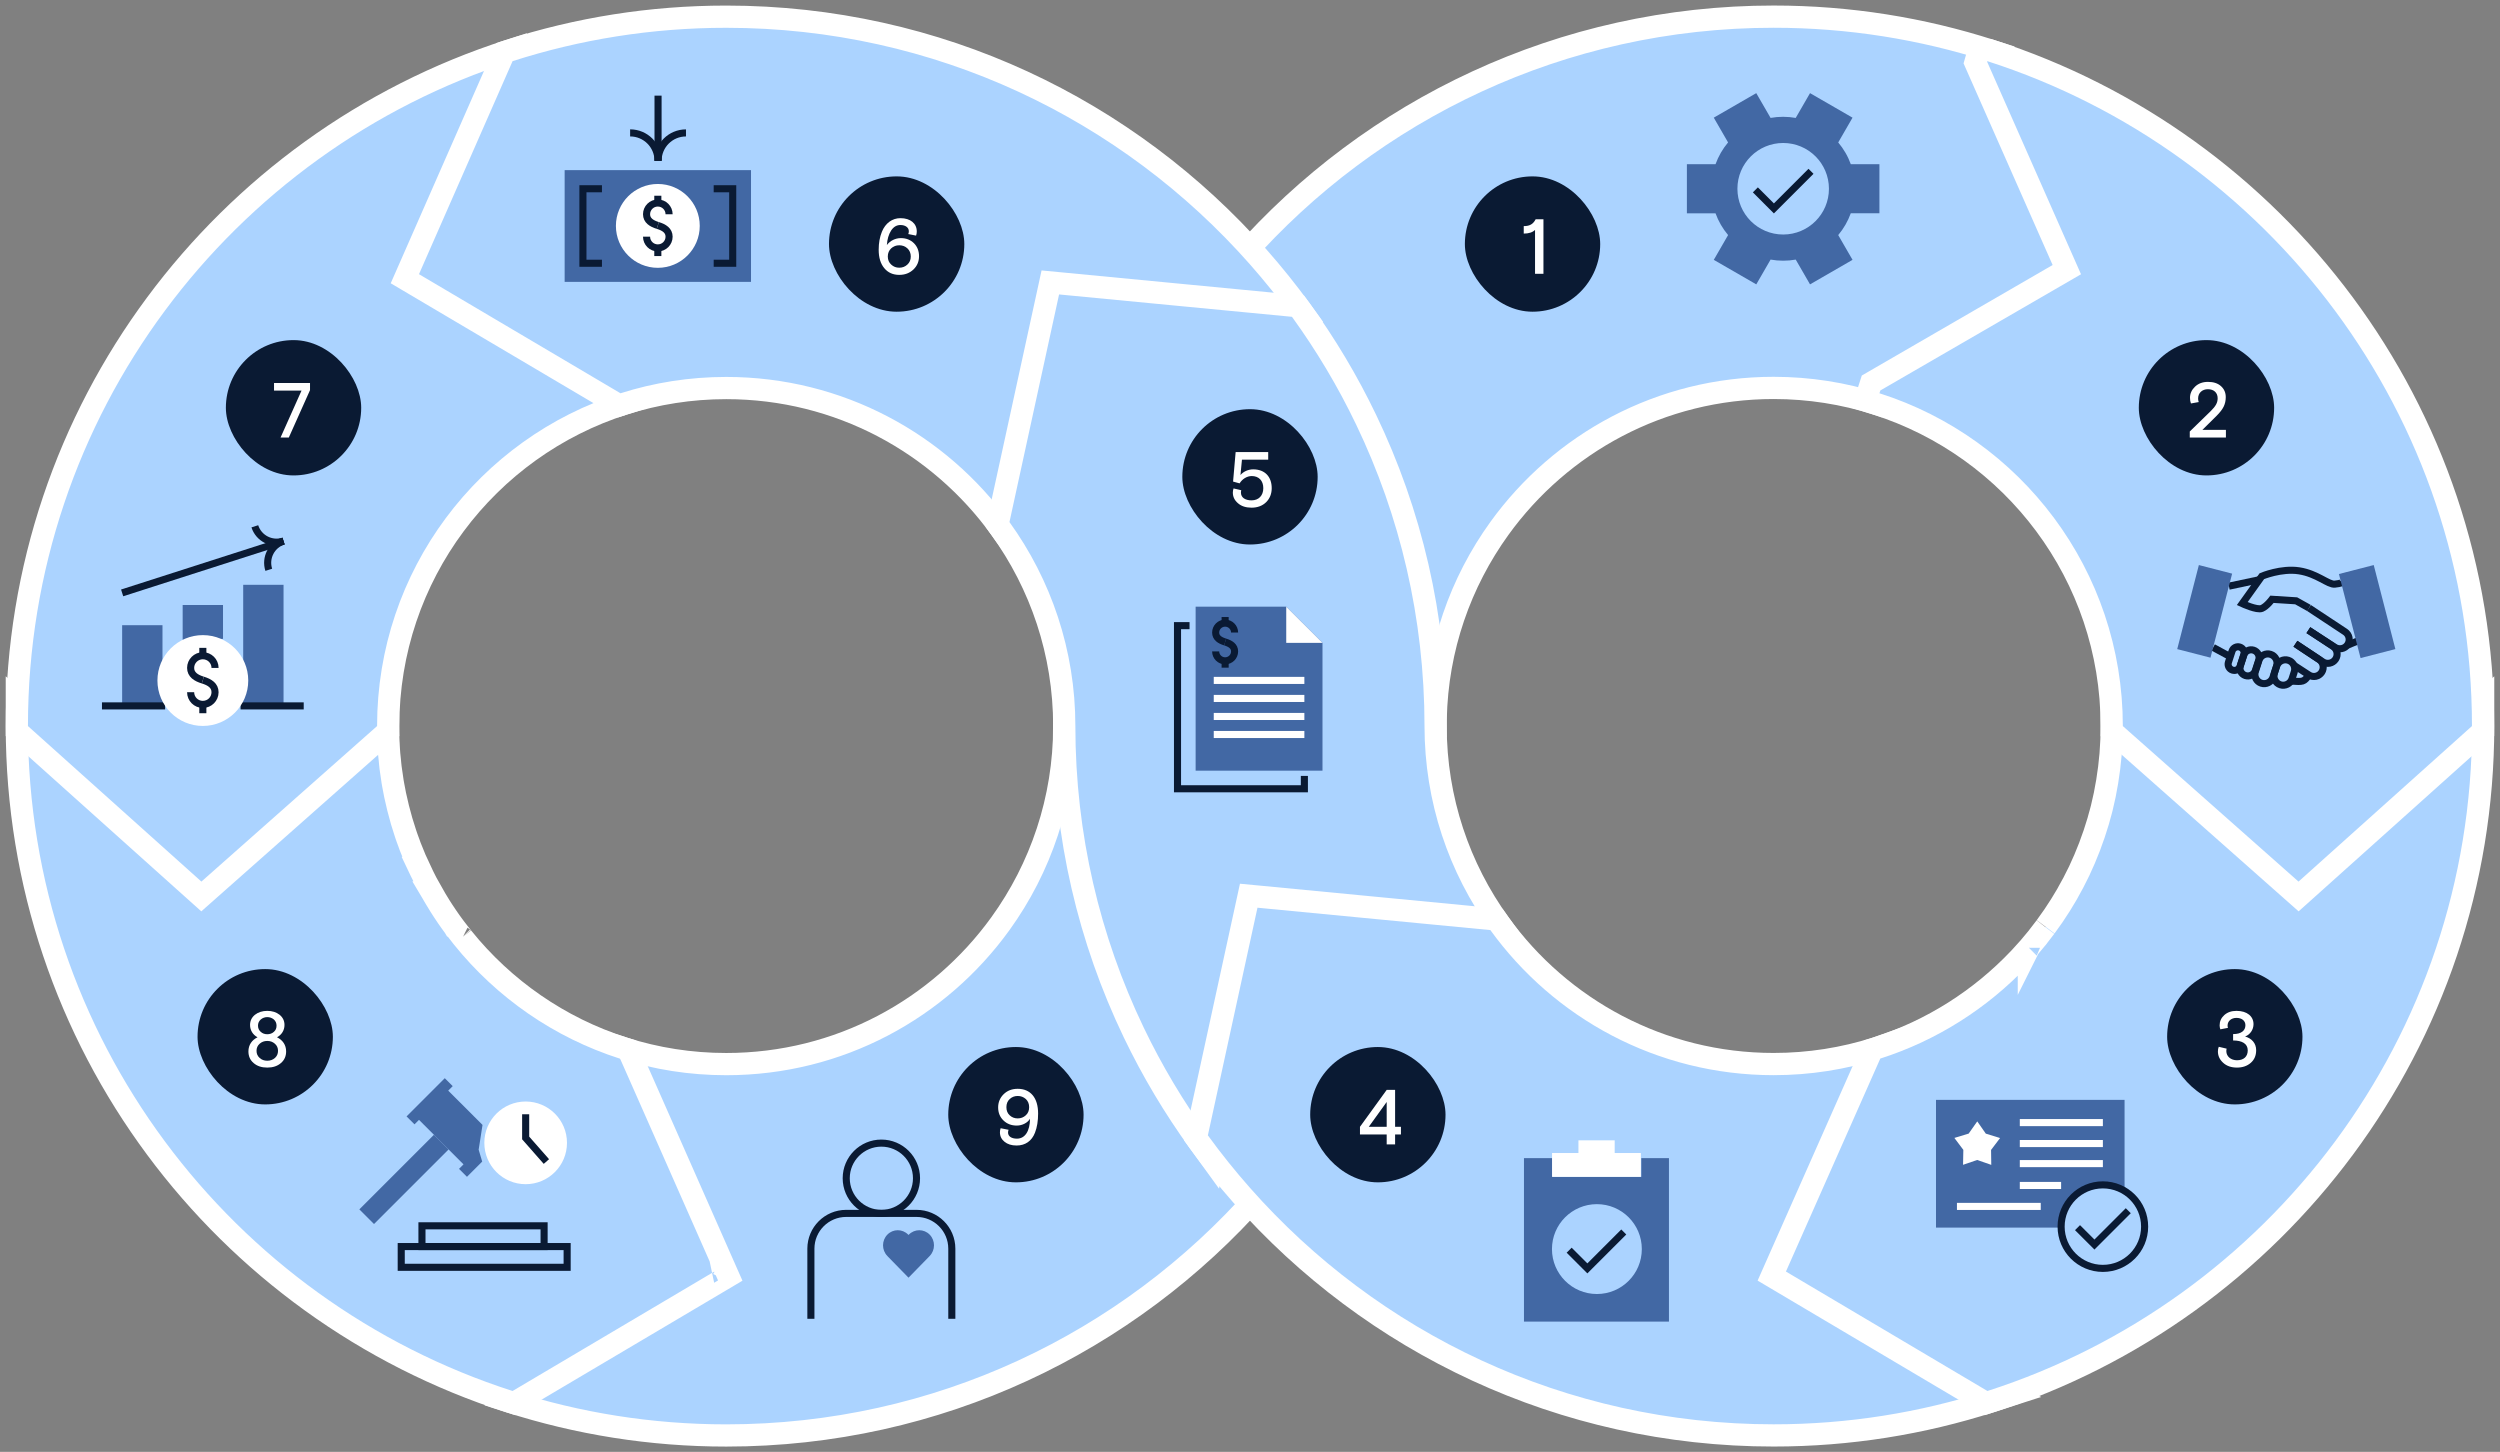
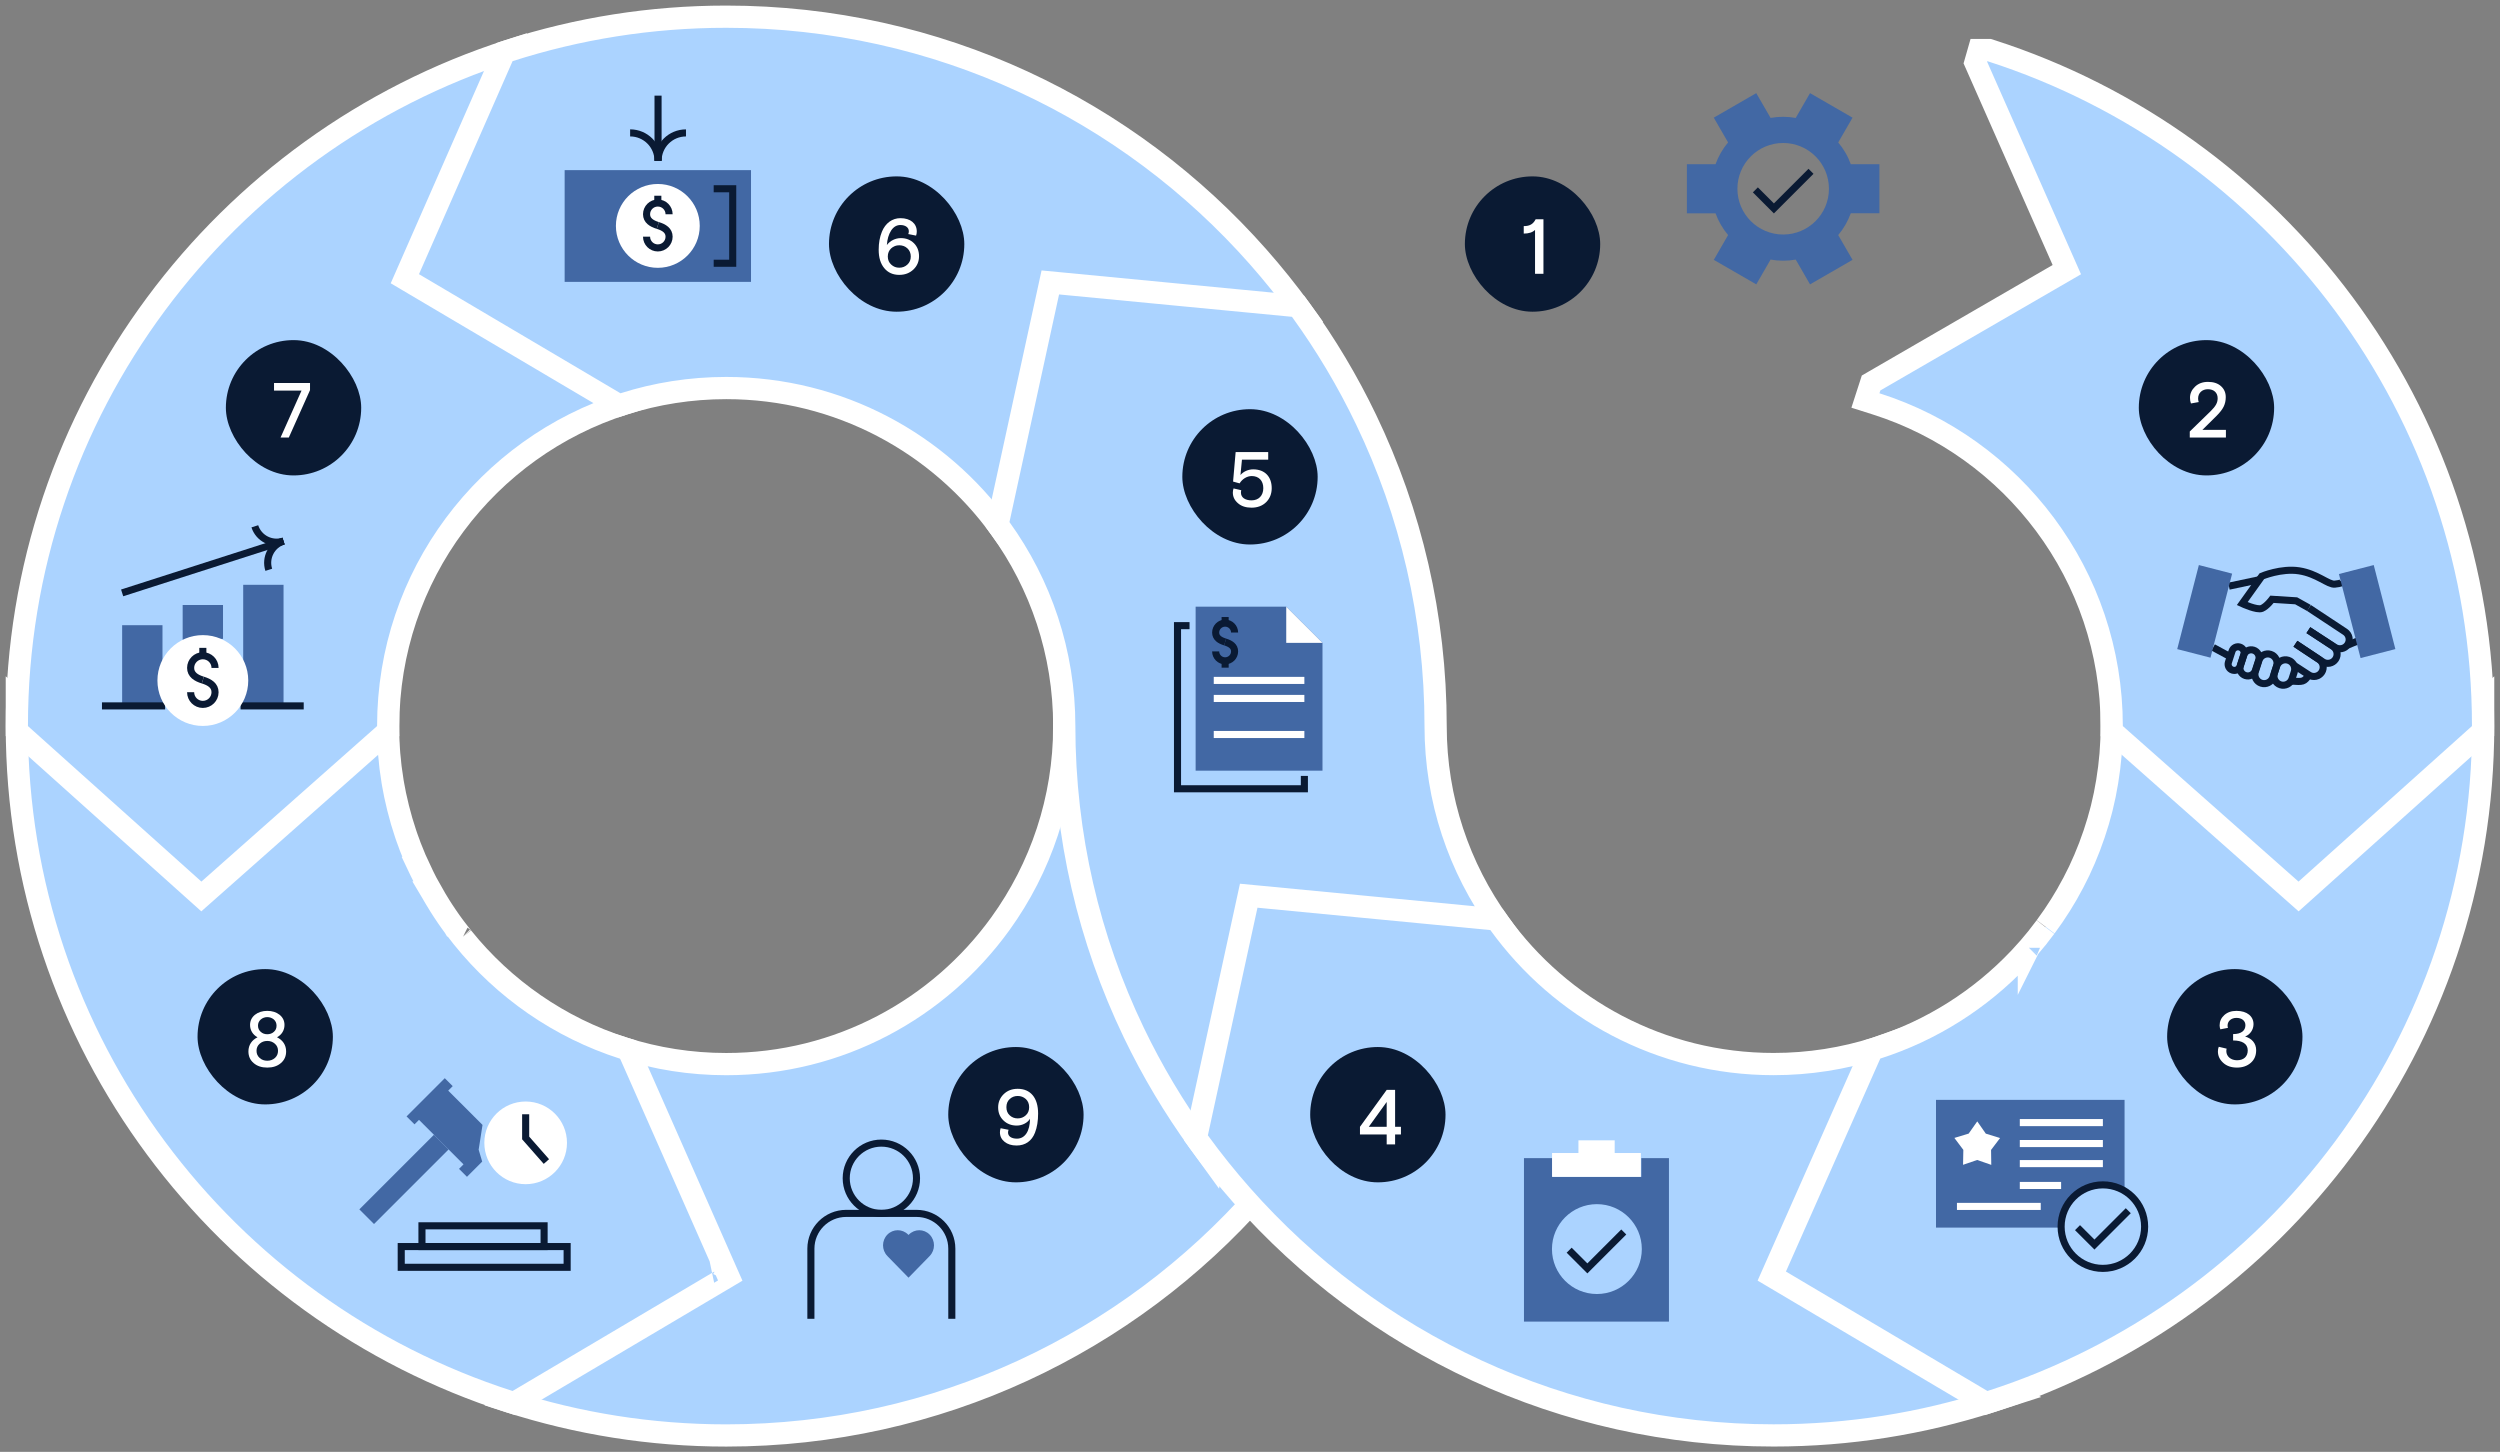
<svg xmlns="http://www.w3.org/2000/svg" width="353" height="205" viewBox="0 0 353 205" fill="none">
  <rect x="0" y="0" width="353" height="205" fill="#808080" stroke="none" />
  <path d="M153.41 102.521C153.41 117.533 156.83 131.745 162.915 144.429L163.069 144.75V144.757C165.564 149.905 168.499 154.807 171.827 159.402L172.518 160.343C174.142 162.527 175.863 164.64 177.668 166.686L178.583 167.724L177.667 168.762C159.318 189.558 132.47 202.687 102.55 202.688C91.861 202.688 81.559 201.006 71.899 197.901L70.402 197.42L70.888 195.924L71.033 195.474L71.219 194.901L71.739 194.6L98.841 178.901L86.16 150.202L85.915 149.647L86.107 149.072L86.125 149.018L86.614 147.55L88.089 148.019C92.648 149.468 97.503 150.251 102.543 150.251C118.486 150.251 132.592 142.429 141.264 130.416C146.927 122.566 150.273 112.94 150.273 102.521H153.41Z" fill="#ABD3FF" stroke="white" stroke-width="3.138" stroke-miterlimit="10" />
  <path d="M4.994 101.354L28.425 122.373L51.869 101.354L52.315 100.953H54.795V102.521C54.795 102.856 54.798 103.188 54.805 103.518L54.836 104.503L54.837 104.512V104.521C54.842 104.671 54.852 104.82 54.864 105L54.866 105.016V105.031C54.879 105.283 54.891 105.527 54.904 105.766L54.954 106.472V106.475L55.043 107.313L55.044 107.324C55.064 107.531 55.08 107.717 55.097 107.895L55.153 108.413L55.155 108.423C55.176 108.595 55.198 108.743 55.223 108.901L55.304 109.442L55.305 109.451C55.347 109.766 55.388 110.06 55.434 110.352L55.527 110.88C55.56 111.053 55.596 111.235 55.634 111.434C55.665 111.587 55.693 111.738 55.717 111.869C55.741 112.005 55.762 112.121 55.785 112.234C55.862 112.608 55.938 112.888 56.039 113.334L56.213 114.092L56.216 114.102L56.218 114.111C56.307 114.48 56.41 114.831 56.527 115.255L56.532 115.27L56.535 115.284C56.597 115.526 56.653 115.739 56.712 115.943C56.833 116.34 56.96 116.739 57.089 117.138L57.196 117.479C57.229 117.585 57.256 117.671 57.283 117.752L57.287 117.765C57.351 117.961 57.419 118.156 57.491 118.355L57.722 118.98L57.73 119.002L57.909 119.504L57.913 119.514L57.917 119.524C58.077 119.942 58.25 120.357 58.433 120.796L58.544 121.069C58.577 121.153 58.602 121.217 58.627 121.276C58.813 121.707 59.006 122.132 59.204 122.551H59.203C59.268 122.687 59.38 122.942 59.406 122.999C59.61 123.429 59.827 123.859 60.056 124.298L60.159 124.5L60.232 124.645V124.646C60.47 125.097 60.722 125.548 60.985 126.009H60.984C61.028 126.083 61.065 126.149 61.084 126.186C61.111 126.235 61.116 126.248 61.12 126.254L61.136 126.279C61.269 126.511 61.405 126.74 61.545 126.972L61.976 127.676L61.995 127.707C62.041 127.786 62.068 127.832 62.091 127.868L62.095 127.875C62.245 128.114 62.399 128.352 62.554 128.589L63.024 129.292L63.042 129.318L63.06 129.346C63.076 129.372 63.085 129.387 63.093 129.399C63.094 129.402 63.096 129.404 63.097 129.405L63.105 129.417L63.113 129.429C63.276 129.665 63.44 129.901 63.607 130.135L64.114 130.83L64.138 130.862L64.145 130.874C64.147 130.875 64.148 130.877 64.149 130.879C64.155 130.887 64.169 130.905 64.183 130.924C64.186 130.929 64.19 130.934 64.194 130.94C64.551 131.414 64.905 131.876 65.266 132.322L65.278 132.335L65.331 132.401C71.137 139.616 78.993 145.108 88.012 147.988L88.684 148.203L88.9 148.694C88.911 148.708 88.92 148.716 88.924 148.722C88.936 148.743 88.954 148.776 88.96 148.788C88.97 148.808 88.977 148.824 88.98 148.829C88.986 148.842 88.992 148.855 88.996 148.864C89.005 148.884 89.016 148.909 89.029 148.938C89.056 148.998 89.095 149.085 89.144 149.195C89.243 149.417 89.387 149.742 89.569 150.153C89.934 150.976 90.453 152.151 91.076 153.561C92.322 156.379 93.982 160.137 95.641 163.894C95.859 164.388 96.077 164.883 96.295 165.376L97.106 167.214C98.247 169.798 99.328 172.244 100.202 174.226C100.824 175.634 101.341 176.808 101.704 177.63C101.885 178.041 102.028 178.364 102.125 178.584C102.173 178.694 102.211 178.778 102.236 178.835C102.249 178.863 102.258 178.885 102.265 178.899C102.268 178.907 102.271 178.912 102.272 178.916C102.273 178.918 102.273 178.919 102.273 178.92L102.274 178.921C102.275 178.921 102.274 178.921 100.839 179.555L102.274 178.922L102.837 180.195L101.639 180.905L73.173 197.758L72.566 198.117L71.894 197.901C31.57 184.955 2.378 147.154 2.378 102.521V99.007L4.994 101.354ZM65.305 132.37C65.31 132.376 65.314 132.383 65.315 132.384L65.314 132.382L65.305 132.37Z" fill="#ABD3FF" stroke="white" stroke-width="3.138" stroke-miterlimit="10" />
  <path d="M73.862 8.14L73.904 8.268L74.097 8.844L73.851 9.398L61.164 38.062L88.279 53.79L88.804 54.094L88.987 54.672L89.109 55.056L89.584 56.551L88.089 57.025C68.794 63.154 54.813 81.206 54.813 102.522V103.229L54.284 103.696L29.477 125.656L28.431 126.582L27.39 125.649L2.899 103.69L2.378 103.223V102.522C2.378 57.89 31.57 20.088 71.894 7.142L73.371 6.668L73.862 8.14Z" fill="#ABD3FF" stroke="white" stroke-width="3.138" stroke-miterlimit="10" />
-   <path d="M250.433 2.351C261.121 2.351 271.423 4.031 281.082 7.136L282.528 7.601L282.241 8.6L295.269 38.067L295.833 39.344L294.632 40.053L266.166 56.863L265.562 57.22L264.894 57.007C260.334 55.558 255.479 54.775 250.439 54.774C234.496 54.774 220.39 62.596 211.719 74.609C206.232 82.214 202.92 91.485 202.719 101.529L202.709 102.504H199.571C199.571 87.493 196.152 73.282 190.067 60.598L189.588 59.613C187.164 54.708 184.338 50.032 181.154 45.635V45.634C179.329 43.115 177.377 40.69 175.314 38.352L174.399 37.315L175.314 36.276C193.663 15.479 220.512 2.351 250.433 2.351Z" fill="#ABD3FF" stroke="white" stroke-width="3.138" stroke-miterlimit="10" />
  <path d="M102.544 2.356C132.471 2.356 159.319 15.491 177.668 36.288C179.786 38.691 181.809 41.201 183.696 43.807L184.617 45.078L183.345 45.998L182.949 46.284L182.462 46.637L181.864 46.573L150.774 43.275L144.069 74.044L143.321 77.477L141.265 74.628C132.593 62.614 118.487 54.792 102.544 54.792C97.504 54.792 92.649 55.576 88.09 57.025L87.421 57.237L86.816 56.881L58.363 40.065L57.165 39.356L57.725 38.083L70.939 8.005L71.222 7.357L71.894 7.142C81.56 4.037 91.855 2.356 102.544 2.356Z" fill="#ABD3FF" stroke="white" stroke-width="3.138" stroke-miterlimit="10" />
  <path d="M149.691 40.013L182.575 43.171L183.28 43.239L183.696 43.812C187.201 48.653 190.287 53.816 192.896 59.258H192.896C199.184 72.354 202.708 87.026 202.709 102.516C202.709 112.934 206.055 122.56 211.719 130.41L212.626 131.668L211.378 132.59L210.982 132.882L210.492 133.244L209.886 133.18L178.796 129.883L172.09 160.65L171.343 164.077L169.286 161.236C165.781 156.396 162.696 151.227 160.087 145.792C153.798 132.694 150.274 118.02 150.273 102.528C150.273 92.11 146.927 82.484 141.264 74.634L140.854 74.065L141.003 73.382L148.009 41.24L148.305 39.88L149.691 40.013Z" fill="#ABD3FF" stroke="white" stroke-width="3.138" stroke-miterlimit="10" />
  <path d="M177.706 126.607L210.59 129.766L211.297 129.834L211.712 130.409C220.383 142.423 234.489 150.245 250.433 150.245C255.471 150.245 260.324 149.461 264.882 148.013L264.943 147.991L268.372 146.781L266.9 150.106L254.146 178.903L281.401 195.052L284.401 196.829L281.082 197.896C271.417 201 261.121 202.682 250.433 202.682C220.506 202.682 193.658 189.552 175.309 168.749C173.19 166.346 171.168 163.836 169.28 161.23L168.868 160.662L169.018 159.977L176.023 127.835L176.319 126.475L177.706 126.607Z" fill="#ABD3FF" stroke="white" stroke-width="3.138" stroke-miterlimit="10" />
  <path d="M350.623 102.521C350.623 147.154 321.431 184.955 281.106 197.901L280.435 198.117L279.827 197.757L251.374 180.893L250.175 180.182L250.739 178.907L264.062 148.835L264.348 148.191L265.019 147.977C272.765 145.499 279.657 141.09 285.123 135.319L285.125 135.316L285.28 135.15C285.697 134.704 286.104 134.256 286.497 133.804L286.532 133.763C286.905 133.328 287.271 132.888 287.633 132.442C287.634 132.44 287.636 132.438 287.638 132.436C287.663 132.399 287.698 132.351 287.743 132.297C288.109 131.836 288.464 131.381 288.804 130.92L288.812 130.91C288.808 130.915 288.807 130.917 288.826 130.89C288.839 130.872 288.867 130.829 288.901 130.782C289.237 130.321 289.565 129.863 289.885 129.4L289.89 129.394C289.899 129.38 289.909 129.363 289.933 129.328C289.952 129.299 289.983 129.252 290.017 129.205C290.323 128.751 290.618 128.305 290.898 127.857C290.92 127.822 290.942 127.786 290.964 127.751C290.988 127.712 291.013 127.672 291.037 127.633L291.039 127.63C291.323 127.171 291.599 126.718 291.86 126.265C291.907 126.176 291.961 126.074 292.017 125.976L292.022 125.965C292.28 125.516 292.523 125.08 292.752 124.64L292.761 124.623L292.77 124.607C292.781 124.587 292.795 124.559 292.825 124.496C292.851 124.443 292.895 124.351 292.943 124.258C293.176 123.81 293.391 123.397 293.587 122.978C293.649 122.836 293.716 122.685 293.783 122.537C293.986 122.095 294.172 121.695 294.347 121.284C294.378 121.208 294.41 121.128 294.443 121.044C294.476 120.961 294.512 120.873 294.548 120.785L294.549 120.783C294.739 120.318 294.902 119.939 295.056 119.529C295.083 119.456 295.11 119.379 295.145 119.278C295.177 119.184 295.217 119.066 295.263 118.945C295.423 118.51 295.564 118.139 295.693 117.752C295.761 117.55 295.82 117.355 295.892 117.127L295.894 117.121C296.027 116.701 296.152 116.32 296.269 115.931C296.328 115.725 296.383 115.516 296.443 115.287L296.453 115.252C296.509 115.058 296.563 114.865 296.616 114.671L296.77 114.09C296.83 113.848 296.874 113.635 296.941 113.338C297.034 112.927 297.116 112.593 297.192 112.229C297.249 111.95 297.285 111.714 297.349 111.367L297.351 111.358C297.418 111.003 297.483 110.663 297.541 110.325C297.594 110.01 297.613 109.801 297.675 109.382C297.729 109.01 297.776 108.726 297.816 108.409C297.857 108.075 297.881 107.772 297.922 107.381C297.962 106.964 297.991 106.798 298.016 106.479L298.017 106.465C298.05 106.069 298.067 105.682 298.093 105.221C298.099 105.091 298.107 104.963 298.114 104.846C298.122 104.725 298.128 104.614 298.134 104.503L298.165 103.518C298.172 103.188 298.175 102.856 298.175 102.521V100.953H300.654L301.102 101.354L324.554 122.381L348.007 101.354L350.623 99.008V102.521ZM286.476 133.83L286.475 133.832C286.475 133.831 286.476 133.829 286.479 133.826C286.477 133.828 286.476 133.829 286.476 133.83Z" fill="#ABD3FF" stroke="white" stroke-width="3.138" stroke-miterlimit="10" />
  <path d="M280.859 7.067L281.094 7.142C321.418 20.088 350.61 57.89 350.61 102.522V103.223L350.089 103.69L325.598 125.649L324.558 126.582L323.511 125.656L298.703 103.696L298.174 103.229V102.522C298.174 81.206 284.193 63.148 264.899 57.025L263.396 56.549L263.881 55.048L264.009 54.652L264.194 54.079L264.716 53.777L291.835 38.073L279.148 9.354L278.919 8.836L279.075 8.29L279.1 8.205L279.425 7.067H280.859Z" fill="#ABD3FF" stroke="white" stroke-width="3.138" stroke-miterlimit="10" />
  <rect x="166.945" y="57.776" width="19.108" height="19.108" rx="9.554" fill="#0A1A33" />
  <path d="M175.034 68.252L174.11 67.999L174.473 63.83H179.071V64.908H175.364L175.155 67.075C175.584 66.558 176.288 66.272 176.948 66.272C178.609 66.272 179.566 67.328 179.566 68.923C179.566 69.726 179.302 70.386 178.785 70.903C178.257 71.42 177.564 71.684 176.717 71.684C175.914 71.684 175.276 71.475 174.803 71.057C174.319 70.65 174.077 70.144 174.077 69.55C174.077 69.363 174.11 69.165 174.176 68.967L175.265 69.22C175.232 69.341 175.221 69.451 175.221 69.561C175.221 70.265 175.837 70.65 176.717 70.65C177.718 70.65 178.378 69.99 178.378 68.923C178.378 67.856 177.729 67.218 176.75 67.218C176.057 67.218 175.397 67.647 175.034 68.252Z" fill="white" />
  <rect x="117.053" y="24.905" width="19.108" height="19.108" rx="9.554" fill="#0A1A33" />
  <path d="M129.35 33.269L128.25 33.049C128.305 32.917 128.327 32.785 128.327 32.653C128.327 32.125 127.843 31.773 127.139 31.773C126.6 31.773 126.16 32.037 125.819 32.565C125.478 33.104 125.28 33.775 125.225 34.6C125.676 33.995 126.424 33.621 127.205 33.621C127.942 33.621 128.558 33.863 129.042 34.336C129.526 34.82 129.768 35.436 129.768 36.184C129.768 36.921 129.504 37.548 128.976 38.054C128.437 38.56 127.777 38.813 126.974 38.813C126.083 38.813 125.379 38.494 124.862 37.867C124.334 37.24 124.07 36.371 124.07 35.26C124.07 34.303 124.224 33.467 124.521 32.73C125.016 31.509 125.984 30.805 127.139 30.805C128.558 30.805 129.449 31.553 129.449 32.686C129.449 32.884 129.416 33.082 129.35 33.269ZM128.118 35.062C127.799 34.776 127.414 34.633 126.974 34.633C126.534 34.633 126.16 34.776 125.841 35.062C125.522 35.359 125.357 35.744 125.357 36.217C125.357 36.69 125.522 37.075 125.841 37.361C126.16 37.658 126.534 37.801 126.974 37.801C127.414 37.801 127.799 37.658 128.118 37.361C128.437 37.075 128.602 36.69 128.602 36.217C128.602 35.744 128.437 35.359 128.118 35.062Z" fill="white" />
  <rect x="206.84" y="24.905" width="19.108" height="19.108" rx="9.554" fill="#0A1A33" />
  <path d="M215.152 32.983V31.927C216.032 31.927 216.483 31.63 216.835 30.959H217.935V38.659H216.747V32.466C216.395 32.807 215.867 32.983 215.152 32.983Z" fill="white" />
  <rect x="185" y="147.839" width="19.108" height="19.108" rx="9.554" fill="#0A1A33" />
  <path d="M195.8 160.185H192.027V159.107L195.8 153.893H196.988V159.107H197.813V160.185H196.988V161.593H195.8V160.185ZM195.8 159.107V155.598L193.27 159.107H195.8Z" fill="white" />
  <rect x="133.893" y="147.839" width="19.108" height="19.108" rx="9.554" fill="#0A1A33" />
  <path d="M141.29 159.305L142.412 159.525C142.357 159.657 142.335 159.789 142.335 159.921C142.335 160.449 142.83 160.779 143.589 160.779C144.722 160.779 145.426 159.734 145.437 157.963C145.118 158.524 144.359 158.931 143.567 158.931C142.808 158.931 142.181 158.689 141.686 158.205C141.191 157.732 140.938 157.116 140.938 156.368C140.938 155.631 141.202 155.004 141.719 154.498C142.236 153.992 142.896 153.739 143.699 153.739C145.514 153.739 146.581 155.015 146.581 157.226C146.581 158.271 146.438 159.173 146.141 159.932C145.69 161.109 144.766 161.747 143.545 161.747C142.841 161.747 142.269 161.571 141.84 161.219C141.411 160.878 141.191 160.427 141.191 159.888C141.191 159.679 141.224 159.492 141.29 159.305ZM142.577 157.49C142.885 157.776 143.259 157.919 143.699 157.919C144.139 157.919 144.524 157.776 144.843 157.479C145.162 157.193 145.316 156.808 145.316 156.335C145.316 155.862 145.162 155.477 144.843 155.18C144.524 154.894 144.139 154.751 143.699 154.751C143.259 154.751 142.885 154.894 142.577 155.18C142.258 155.466 142.104 155.851 142.104 156.335C142.104 156.819 142.258 157.204 142.577 157.49Z" fill="white" />
  <rect x="31.893" y="48.023" width="19.108" height="19.108" rx="9.554" fill="#0A1A33" />
  <path d="M43.774 54.076V55.088L40.782 61.776H39.616L42.575 55.154H38.692V54.076H43.774Z" fill="white" />
  <rect x="302" y="48.023" width="19.108" height="19.108" rx="9.554" fill="#0A1A33" />
  <path d="M309.195 61.776V60.929L312.154 58.047C312.869 57.343 313.133 56.859 313.133 56.232C313.133 55.451 312.594 54.956 311.758 54.956C310.955 54.956 310.372 55.473 310.372 56.276C310.372 56.452 310.405 56.617 310.46 56.771L309.36 56.969C309.272 56.738 309.228 56.474 309.228 56.166C309.228 55.561 309.47 55.044 309.943 54.593C310.416 54.142 311.021 53.922 311.769 53.922C312.55 53.922 313.155 54.12 313.606 54.527C314.057 54.934 314.277 55.451 314.277 56.078C314.277 56.573 314.178 57.013 313.98 57.42C313.782 57.827 313.43 58.267 312.935 58.762L310.977 60.698H314.299V61.776H309.195Z" fill="white" />
  <rect x="27.893" y="136.835" width="19.108" height="19.108" rx="9.554" fill="#0A1A33" />
  <path d="M39.664 150.105C39.169 150.534 38.531 150.743 37.739 150.743C36.947 150.743 36.309 150.534 35.814 150.105C35.319 149.687 35.077 149.137 35.077 148.455C35.077 147.542 35.572 146.849 36.364 146.464C35.704 146.112 35.308 145.474 35.308 144.726C35.308 144.143 35.539 143.659 36.001 143.285C36.463 142.922 37.046 142.735 37.739 142.735C38.432 142.735 39.015 142.922 39.477 143.285C39.939 143.659 40.17 144.143 40.17 144.726C40.17 145.474 39.774 146.112 39.114 146.464C39.906 146.849 40.401 147.542 40.401 148.455C40.401 149.137 40.159 149.687 39.664 150.105ZM36.661 149.379C36.947 149.643 37.31 149.775 37.739 149.775C38.168 149.775 38.531 149.643 38.828 149.379C39.114 149.115 39.257 148.785 39.257 148.378C39.257 147.971 39.114 147.641 38.817 147.377C38.52 147.113 38.168 146.981 37.739 146.981C37.31 146.981 36.958 147.113 36.661 147.377C36.364 147.641 36.221 147.971 36.221 148.378C36.221 148.785 36.364 149.115 36.661 149.379ZM36.826 143.945C36.562 144.176 36.43 144.462 36.43 144.825C36.43 145.188 36.562 145.474 36.815 145.694C37.068 145.925 37.376 146.035 37.739 146.035C38.102 146.035 38.421 145.925 38.674 145.694C38.927 145.474 39.048 145.188 39.048 144.825C39.048 144.462 38.916 144.176 38.663 143.945C38.135 143.505 37.343 143.505 36.826 143.945Z" fill="white" />
  <rect x="306" y="136.835" width="19.108" height="19.108" rx="9.554" fill="#0A1A33" />
  <path d="M313.29 147.806L314.401 148.07C314.368 148.202 314.357 148.323 314.357 148.422C314.357 149.159 314.995 149.709 315.864 149.709C316.799 149.709 317.382 149.203 317.382 148.312C317.382 147.355 316.557 146.915 315.314 146.915V146.013C316.491 146.013 317.052 145.507 317.052 144.759C317.052 144.132 316.546 143.725 315.787 143.725C315.083 143.725 314.533 144.154 314.533 144.814C314.533 144.935 314.555 145.034 314.588 145.133L313.51 145.342C313.444 145.155 313.411 144.968 313.411 144.781C313.411 144.209 313.631 143.725 314.071 143.329C314.511 142.933 315.083 142.735 315.798 142.735C317.305 142.735 318.196 143.516 318.196 144.616C318.196 145.375 317.723 146.09 317.008 146.354C317.932 146.618 318.57 147.289 318.57 148.29C318.57 149.038 318.317 149.632 317.811 150.072C317.294 150.523 316.645 150.743 315.864 150.743C315.039 150.743 314.39 150.512 313.906 150.061C313.411 149.61 313.169 149.082 313.169 148.455C313.169 148.202 313.213 147.993 313.29 147.806Z" fill="white" />
  <path d="M314.725 82.767L319.019 81.856" stroke="#0A1A33" stroke-miterlimit="10" />
  <path d="M312.497 91.421L314.912 92.724" stroke="#0A1A33" stroke-miterlimit="10" />
  <path d="M326.025 85.845L324.217 84.835L320.807 84.619C320.807 84.619 320.065 85.623 319.372 85.91C318.679 86.196 316.603 85.229 316.603 85.229L319.372 81.36C319.372 81.36 322.098 80.204 324.645 80.602C327.193 80.999 328.736 82.57 329.669 82.481C330.603 82.392 330.744 82.216 330.744 82.216" stroke="#0A1A33" stroke-miterlimit="10" />
  <path d="M332.826 90.539L331.428 91.112" stroke="#0A1A33" stroke-miterlimit="10" />
  <path d="M326.025 85.845L331.119 89.209C331.723 89.606 331.89 90.419 331.489 91.02C331.092 91.624 330.279 91.79 329.678 91.39L325.941 88.975" stroke="#0A1A33" stroke-miterlimit="10" />
  <path d="M325.942 88.975L329.413 91.267C330.017 91.664 330.183 92.477 329.783 93.078C329.386 93.682 328.572 93.848 327.972 93.448L324.115 90.9" stroke="#0A1A33" stroke-miterlimit="10" />
  <path d="M324.113 90.902L327.449 93.12C328.053 93.518 328.219 94.331 327.819 94.932C327.421 95.536 326.608 95.702 326.008 95.302L323.796 93.866" stroke="#0A1A33" stroke-miterlimit="10" />
  <path d="M316.329 93.978C316.139 94.567 316.461 95.2 317.049 95.39C317.637 95.581 318.269 95.258 318.46 94.669L318.93 93.218C319.121 92.629 318.798 91.997 318.21 91.806C317.622 91.615 316.99 91.939 316.799 92.528L316.329 93.978Z" stroke="#0A1A33" stroke-miterlimit="10" />
  <path d="M314.654 93.513C314.505 93.975 314.757 94.47 315.219 94.619C315.68 94.769 316.175 94.516 316.324 94.054L316.836 92.475C316.985 92.013 316.733 91.518 316.271 91.369C315.81 91.219 315.315 91.472 315.166 91.934L314.654 93.513Z" stroke="#0A1A33" stroke-miterlimit="10" />
  <path d="M318.455 94.82C318.232 95.508 318.608 96.246 319.295 96.469C319.982 96.692 320.72 96.314 320.943 95.626L321.455 94.044C321.678 93.356 321.302 92.618 320.615 92.395C319.928 92.173 319.19 92.55 318.967 93.238L318.455 94.82Z" stroke="#0A1A33" stroke-miterlimit="10" />
  <path d="M321.146 95.043C320.923 95.731 321.3 96.469 321.987 96.692C322.674 96.914 323.411 96.537 323.634 95.849L323.949 94.876C324.172 94.188 323.796 93.45 323.109 93.228C322.422 93.005 321.684 93.382 321.461 94.07L321.146 95.043Z" stroke="#0A1A33" stroke-miterlimit="10" />
  <path d="M323.484 96.171C325.222 96.282 325.32 96.298 326.007 95.303" stroke="#0A1A33" stroke-miterlimit="10" />
  <path d="M333.311 92.918L338.227 91.652L335.171 79.785L330.255 81.051L333.311 92.918Z" fill="#4268A4" />
  <path d="M315.177 80.997L310.479 79.787L307.423 91.655L312.121 92.865L315.177 80.997Z" fill="#4268A4" />
  <path d="M296.893 167.312C298.029 167.312 299.089 167.64 299.988 168.196V155.297H273.363V173.341H291.004C291.004 173.297 290.998 173.252 290.998 173.208C290.998 169.951 293.636 167.312 296.893 167.312Z" fill="#4268A4" />
  <path d="M285.196 158.511H296.926" stroke="white" stroke-miterlimit="10" />
  <path d="M285.196 161.469H296.926" stroke="white" stroke-miterlimit="10" />
  <path d="M285.196 164.301H296.926" stroke="white" stroke-miterlimit="10" />
  <path d="M285.196 167.387H291.03" stroke="white" stroke-miterlimit="10" />
  <path d="M276.321 170.345H288.154" stroke="white" stroke-miterlimit="10" />
  <path d="M281.168 164.48L279.177 163.788L277.183 164.471L277.224 162.362L275.958 160.675L277.976 160.063L279.188 158.338L280.395 160.069L282.41 160.69L281.138 162.37L281.168 164.48Z" fill="white" />
  <path d="M293.344 173.344L295.734 175.731L300.512 170.953" stroke="#0A1A33" stroke-miterlimit="10" />
  <path d="M296.925 179.096C300.181 179.096 302.821 176.456 302.821 173.199C302.821 169.943 300.181 167.303 296.925 167.303C293.669 167.303 291.029 169.943 291.029 173.199C291.029 176.456 293.669 179.096 296.925 179.096Z" stroke="#0A1A33" stroke-miterlimit="10" />
  <path d="M231.751 163.525V166.169H219.209V163.525H215.184V186.608H235.656V163.525H231.751ZM225.481 182.715C221.978 182.715 219.137 179.874 219.137 176.37C219.137 172.867 221.978 170.026 225.481 170.026C228.985 170.026 231.825 172.867 231.825 176.37C231.825 179.874 228.985 182.715 225.481 182.715Z" fill="#4268A4" />
  <path d="M227.994 162.806V161.015H222.876V162.806H219.15V166.169H231.69V162.806H227.994Z" fill="white" />
  <path d="M221.563 176.527L224.135 179.097L229.276 173.955" stroke="#0A1A33" stroke-miterlimit="10" />
  <path d="M181.618 85.663H168.822V108.817H186.736V90.769L181.618 85.663Z" fill="#4268A4" />
  <path d="M186.735 90.769H181.617V85.663" fill="white" />
  <path d="M171.382 103.711H184.177" stroke="white" stroke-miterlimit="10" />
-   <path d="M171.382 101.165H184.177" stroke="white" stroke-miterlimit="10" />
  <path d="M171.382 98.62H184.177" stroke="white" stroke-miterlimit="10" />
  <path d="M171.382 96.074H184.177" stroke="white" stroke-miterlimit="10" />
  <path d="M174.324 89.317C174.324 88.583 173.725 87.986 172.988 87.986C172.251 87.986 171.652 88.583 171.652 89.317C171.652 90.052 172.249 90.425 172.988 90.648" stroke="#0A1A33" stroke-miterlimit="10" />
  <path d="M171.652 91.979C171.652 92.714 172.251 93.31 172.988 93.31C173.725 93.31 174.324 92.714 174.324 91.979C174.324 91.245 173.735 90.876 172.988 90.648" stroke="#0A1A33" stroke-miterlimit="10" />
  <path d="M172.988 93.31V94.274" stroke="#0A1A33" stroke-miterlimit="10" />
  <path d="M172.988 87.124V87.989" stroke="#0A1A33" stroke-miterlimit="10" />
  <path d="M184.177 109.558V111.375H166.264V88.342H167.963" stroke="#0A1A33" stroke-miterlimit="10" />
  <path d="M124.449 171.331C127.189 171.331 129.411 169.109 129.411 166.369C129.411 163.629 127.189 161.407 124.449 161.407C121.709 161.407 119.487 163.629 119.487 166.369C119.487 169.109 121.709 171.331 124.449 171.331Z" stroke="#0A1A33" stroke-miterlimit="10" />
  <path d="M134.397 186.217V176.313C134.397 173.561 132.167 171.331 129.416 171.331H119.48C116.728 171.331 114.498 173.561 114.498 176.313V186.217" stroke="#0A1A33" stroke-miterlimit="10" />
  <path d="M128.326 174.331C129.139 173.499 130.457 173.499 131.27 174.331C132.082 175.163 132.082 176.512 131.27 177.344L131.225 177.389L131.228 177.393L128.285 180.406L128.282 180.402L128.279 180.406L125.336 177.393L125.339 177.389L125.294 177.344C124.481 176.512 124.481 175.163 125.294 174.331C126.107 173.499 127.425 173.499 128.237 174.331L128.282 174.377L128.326 174.331Z" fill="#4268A4" />
  <path d="M74.223 167.207C77.446 167.207 80.059 164.594 80.059 161.371C80.059 158.147 77.446 155.534 74.223 155.534C71 155.534 68.387 158.147 68.387 161.371C68.387 164.594 71 167.207 74.223 167.207Z" fill="white" />
  <path d="M74.223 157.332V160.679L77.151 164.009" stroke="#0A1A33" stroke-miterlimit="10" />
  <path d="M80.08 176.015H56.653V178.943H80.08V176.015Z" stroke="#0A1A33" stroke-miterlimit="10" />
  <path d="M76.826 173.085H59.581V176.014H76.826V173.085Z" stroke="#0A1A33" stroke-miterlimit="10" />
  <path d="M67.591 162.306L68.132 158.838L63.289 153.997L63.925 153.362L62.803 152.24L57.406 157.638L58.528 158.759L59.163 158.124L65.447 164.408L64.812 165.044L65.936 166.166L68.086 164.016L67.579 162.314L67.591 162.306Z" fill="#4268A4" />
  <path d="M63.342 162.301L61.272 160.23L50.74 170.763L52.811 172.833L63.342 162.301Z" fill="#4268A4" />
  <path d="M22.943 93.145V88.276H17.246V99.672H23.317" fill="#4268A4" />
  <path d="M31.489 90.208V85.428H25.792V90.345" fill="#4268A4" />
  <path d="M33.966 99.671H40.036V82.578H34.339V93.145" fill="#4268A4" />
  <path d="M17.246 83.717L40.035 76.401" stroke="#0A1A33" stroke-miterlimit="10" />
  <path d="M40.036 76.399C38.341 76.943 36.526 76.011 35.982 74.314" stroke="#0A1A33" stroke-miterlimit="10" />
  <path d="M37.95 80.455C37.406 78.76 38.338 76.945 40.035 76.401" stroke="#0A1A33" stroke-miterlimit="10" />
  <path d="M33.966 99.673H42.885" stroke="#0A1A33" stroke-miterlimit="10" />
  <path d="M14.398 99.673H23.317" stroke="#0A1A33" stroke-miterlimit="10" />
  <path d="M28.641 102.503C32.182 102.503 35.053 99.632 35.053 96.091C35.053 92.549 32.182 89.678 28.641 89.678C25.099 89.678 22.229 92.549 22.229 96.091C22.229 99.632 25.099 102.503 28.641 102.503Z" fill="white" />
  <path d="M30.364 94.308C30.364 93.359 29.592 92.59 28.64 92.59C27.689 92.59 26.917 93.359 26.917 94.308C26.917 95.256 27.689 95.738 28.64 96.026" stroke="#0A1A33" stroke-miterlimit="10" />
  <path d="M26.917 97.743C26.917 98.692 27.689 99.461 28.64 99.461C29.592 99.461 30.364 98.692 30.364 97.743C30.364 96.795 29.603 96.319 28.64 96.025" stroke="#0A1A33" stroke-miterlimit="10" />
-   <path d="M28.641 99.462V100.707" stroke="#0A1A33" stroke-miterlimit="10" />
  <path d="M28.641 91.478V92.592" stroke="#0A1A33" stroke-miterlimit="10" />
  <path d="M247.858 26.81L250.474 29.429L255.712 24.19" stroke="#0A1A33" stroke-miterlimit="10" />
  <path d="M265.374 30.115V23.186H261.332C261.132 22.635 260.885 22.095 260.581 21.571C260.277 21.048 259.934 20.561 259.557 20.114L261.577 16.614L255.576 13.151L253.554 16.651C252.389 16.443 251.188 16.437 250.004 16.648L247.984 13.151L241.984 16.614L244.004 20.111C243.227 21.034 242.634 22.078 242.232 23.189H238.189V30.118H242.232C242.431 30.669 242.679 31.209 242.983 31.733C243.287 32.256 243.63 32.743 244.007 33.19L241.987 36.69L247.987 40.153L250.007 36.653C251.171 36.861 252.372 36.867 253.557 36.656L255.576 40.153L261.577 36.69L259.557 33.193C260.333 32.27 260.927 31.226 261.329 30.115H265.371H265.374ZM251.785 33.114C248.218 33.114 245.323 30.222 245.323 26.652C245.323 23.082 248.215 20.19 251.785 20.19C255.354 20.19 258.246 23.082 258.246 26.652C258.246 30.222 255.354 33.114 251.785 33.114Z" fill="#4268A4" />
  <path d="M106.043 24.023H79.727V39.801H106.043V24.023Z" fill="#4268A4" />
  <path d="M92.916 13.504V22.708" stroke="#0A1A33" stroke-miterlimit="10" />
  <path d="M92.919 22.709C92.919 20.529 94.681 18.767 96.861 18.767" stroke="#0A1A33" stroke-miterlimit="10" />
  <path d="M88.973 18.764C91.153 18.764 92.917 20.528 92.917 22.708" stroke="#0A1A33" stroke-miterlimit="10" />
  <path d="M100.772 26.652H103.46V37.171H100.772" stroke="#0A1A33" stroke-miterlimit="10" />
-   <path d="M84.996 37.171H82.309V26.652H84.996" stroke="#0A1A33" stroke-miterlimit="10" />
  <path d="M92.885 37.817C96.154 37.817 98.804 35.166 98.804 31.897C98.804 28.628 96.154 25.977 92.885 25.977C89.616 25.977 86.966 28.628 86.966 31.897C86.966 35.166 89.616 37.817 92.885 37.817Z" fill="white" />
  <path d="M94.475 30.25C94.475 29.374 93.762 28.664 92.884 28.664C92.006 28.664 91.293 29.374 91.293 30.25C91.293 31.125 92.006 31.57 92.884 31.835" stroke="#0A1A33" stroke-miterlimit="10" />
  <path d="M91.293 33.422C91.293 34.297 92.006 35.007 92.884 35.007C93.762 35.007 94.475 34.297 94.475 33.422C94.475 32.546 93.773 32.107 92.884 31.836" stroke="#0A1A33" stroke-miterlimit="10" />
-   <path d="M92.885 35.007V36.156" stroke="#0A1A33" stroke-miterlimit="10" />
  <path d="M92.885 27.637V28.668" stroke="#0A1A33" stroke-miterlimit="10" />
</svg>